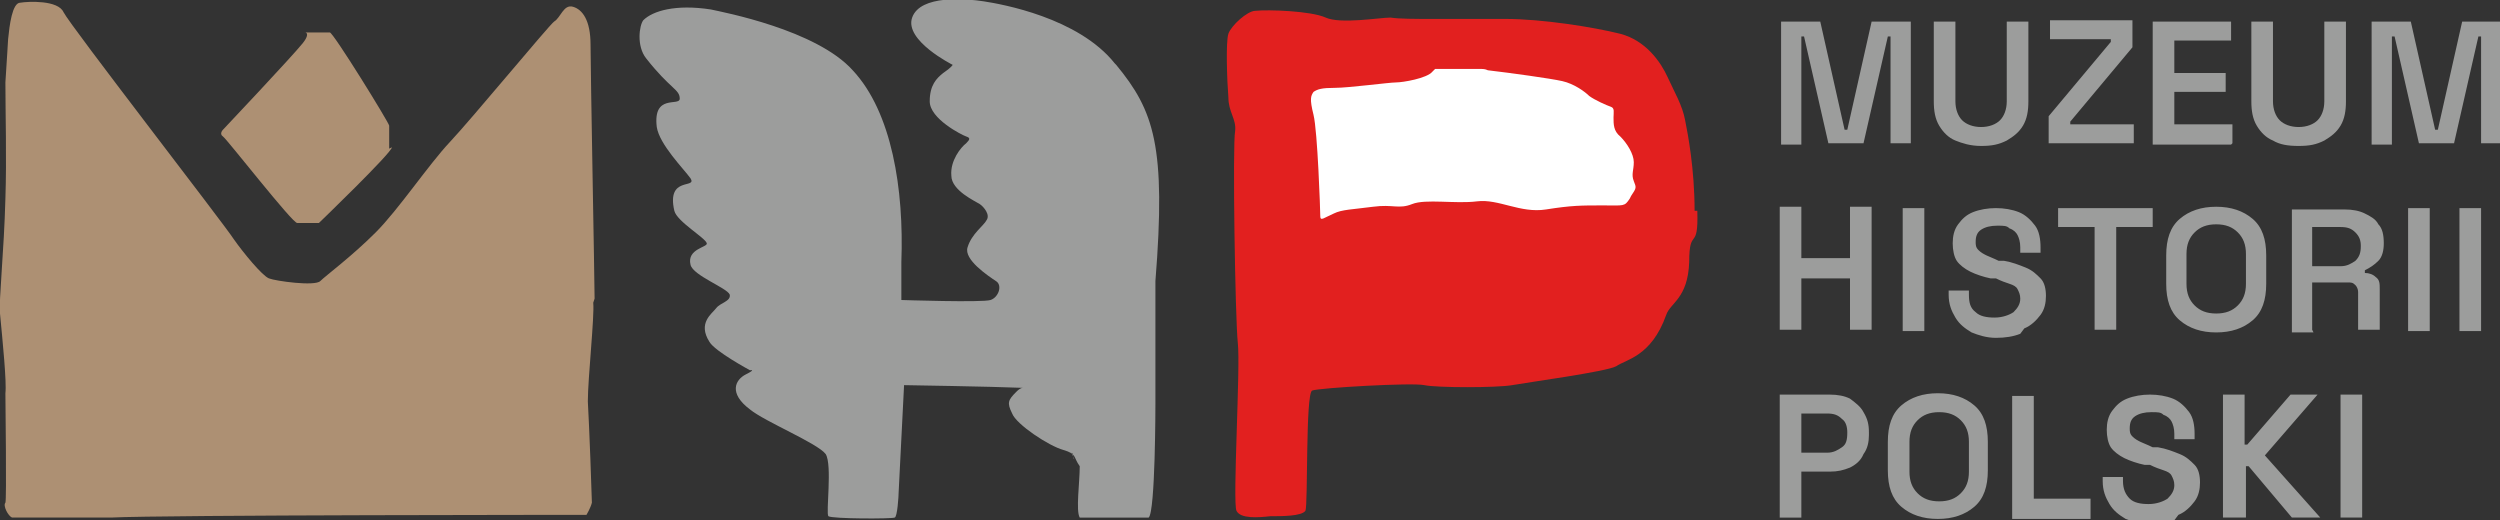
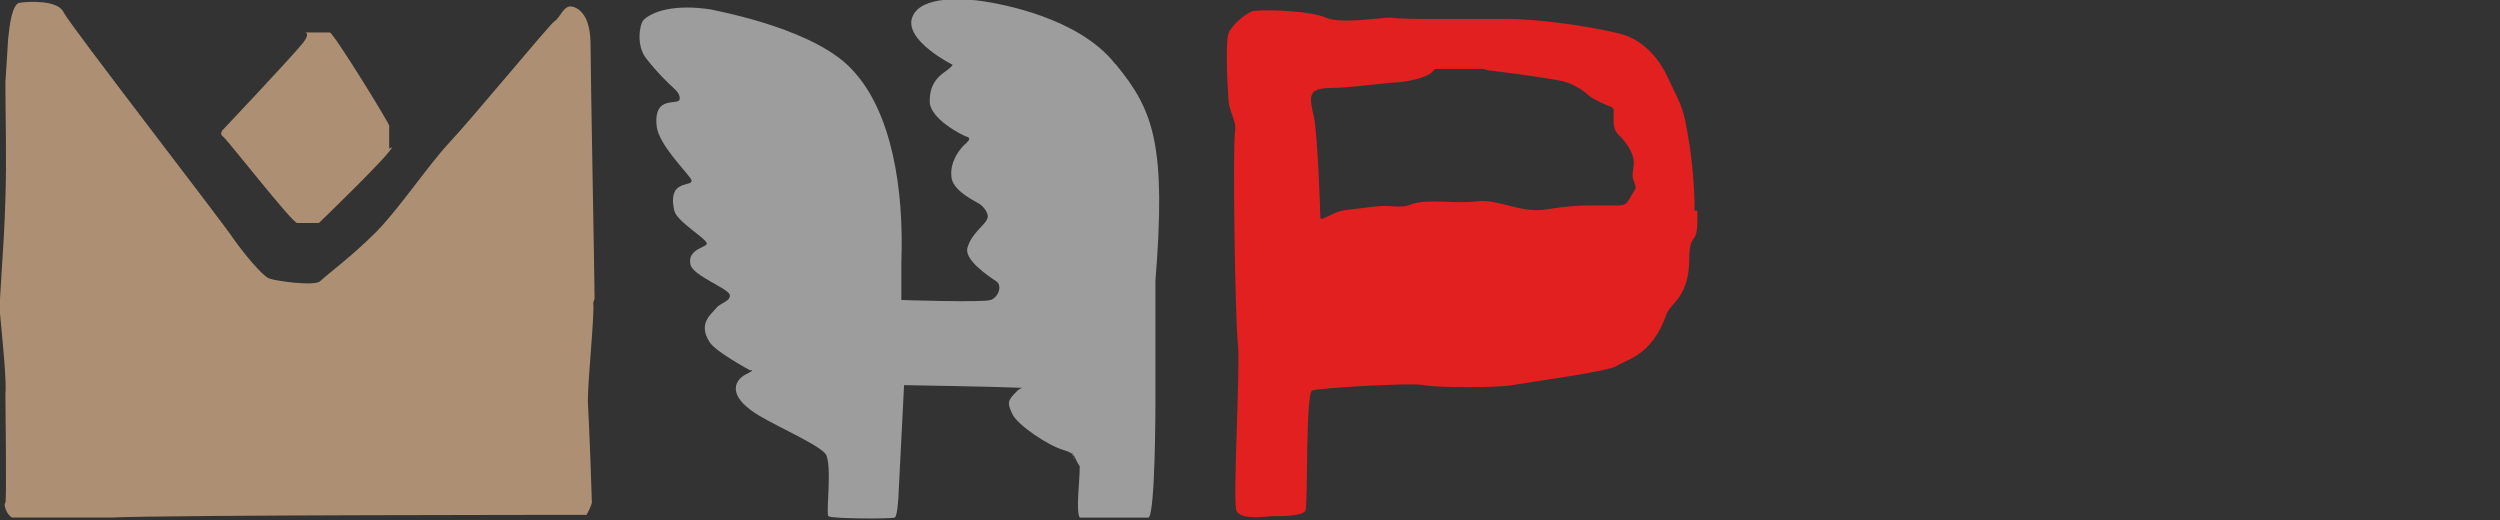
<svg xmlns="http://www.w3.org/2000/svg" version="1.1" viewBox="0 0 185 38.5" width="185" height="38.5">
  <rect x="0" y="0" width="185" height="38.5" fill="#333333" stroke="none" />
  <defs>
    <style>
      .cls-1 {
        fill: #e2201f;
      }

      .cls-2 {
        fill: #fff;
      }

      .cls-3 {
        fill: #ad9073;
      }

      .cls-4 {
        fill: #9c9d9c;
      }
    </style>
  </defs>
  <g>
    <g id="Layer_1">
-       <path class="cls-4" d="M174.8,29.2h-1.6v9.1h1.6v-9.1ZM166.2,38.3v-3.8h.2l3.2,3.8h2.1l-4.1-4.6,3.9-4.5h-2l-3.2,3.7h-.2v-3.7h-1.6v9.1h1.6ZM161.2,38.1c.5-.2.9-.6,1.2-1,.3-.4.4-.9.4-1.4s-.1-1-.4-1.3c-.3-.3-.6-.6-1.1-.8-.5-.2-1-.4-1.6-.5h-.4c-.4-.2-.7-.3-.9-.4-.2-.1-.4-.2-.6-.4s-.2-.4-.2-.6c0-.4.1-.7.4-.9.3-.2.7-.3,1.2-.3s.7,0,.9.2c.3.1.5.3.6.5.1.2.2.5.2.9v.4h1.5v-.4c0-.6-.1-1.2-.4-1.6-.3-.4-.7-.8-1.2-1-.5-.2-1.1-.3-1.7-.3s-1.2.1-1.7.3c-.5.2-.8.5-1.1.9-.3.4-.4.9-.4,1.4s.1,1,.3,1.3.6.6,1,.8c.4.2,1,.4,1.5.5h.4c.4.2.7.3,1,.4.3.1.5.2.6.4.1.2.2.4.2.7,0,.4-.2.7-.5,1-.3.2-.8.4-1.4.4s-1.1-.1-1.4-.4-.5-.7-.5-1.3v-.3h-1.5v.3c0,.7.2,1.2.5,1.7.3.5.7.8,1.2,1.1.5.2,1.1.4,1.8.4s1.3-.1,1.8-.3M154.7,38.3v-1.4h-4.2v-7.6h-1.6v9.1h5.8ZM141.9,36.5c-.4-.4-.6-.9-.6-1.6v-2.2c0-.7.2-1.2.6-1.6.4-.4.9-.6,1.6-.6s1.2.2,1.6.6c.4.4.6.9.6,1.6v2.2c0,.7-.2,1.2-.6,1.6-.4.4-.9.6-1.6.6s-1.2-.2-1.6-.6M146.1,37.5c.7-.6,1-1.5,1-2.7v-2.1c0-1.2-.3-2.1-1-2.7s-1.6-.9-2.7-.9-2,.3-2.7.9-1,1.5-1,2.7v2.1c0,1.2.3,2.1,1,2.7.7.6,1.6.9,2.7.9s2-.3,2.7-.9M133.3,30.6h1.9c.5,0,.8.1,1.1.4.3.2.4.6.4,1h0c0,.6-.1.9-.4,1.1-.3.2-.6.4-1.1.4h-1.9v-2.8ZM133.3,38.3v-3.4h2.1c.6,0,1-.1,1.5-.3.4-.2.8-.5,1-1,.3-.4.4-.9.4-1.4v-.2c0-.6-.1-1-.4-1.5-.2-.4-.6-.7-1-1-.4-.2-.9-.3-1.5-.3h-3.7v9.1h1.6Z" />
-       <path class="cls-4" d="M183.6,15.4h-1.6v9.1h1.6v-9.1ZM179.8,15.4h-1.6v9.1h1.6v-9.1ZM171.1,16.8h2.1c.5,0,.8.1,1.1.4s.4.6.4,1h0c0,.5-.1.8-.4,1.1-.3.2-.6.4-1.1.4h-2.1v-2.7ZM171.1,24.4v-3.5h2.6c.3,0,.4,0,.6.2.1.1.2.3.2.5v2.8h1.6v-3c0-.4,0-.7-.3-.9-.2-.2-.5-.3-.8-.3v-.2c.4-.2.7-.4,1-.7.3-.3.4-.8.4-1.3h0c0-.6-.1-1.1-.4-1.4-.2-.4-.6-.6-1-.8-.4-.2-.9-.3-1.5-.3h-3.9v9.1h1.6ZM162.4,22.6c-.4-.4-.6-.9-.6-1.6v-2.2c0-.7.2-1.2.6-1.6.4-.4.9-.6,1.6-.6s1.2.2,1.6.6c.4.4.6.9.6,1.6v2.2c0,.7-.2,1.2-.6,1.6-.4.4-.9.6-1.6.6s-1.2-.2-1.6-.6M166.7,23.7c.7-.6,1-1.5,1-2.7v-2.1c0-1.2-.3-2.1-1-2.7-.7-.6-1.6-.9-2.7-.9s-2,.3-2.7.9-1,1.5-1,2.7v2.1c0,1.2.3,2.1,1,2.7.7.6,1.6.9,2.7.9s2-.3,2.7-.9M156.6,24.4v-7.6h2.7v-1.4h-7v1.4h2.7v7.6h1.6ZM149.8,24.3c.5-.2.9-.6,1.2-1,.3-.4.4-.9.4-1.4s-.1-1-.4-1.3c-.3-.3-.6-.6-1.1-.8-.5-.2-1-.4-1.6-.5h-.4c-.4-.2-.7-.3-.9-.4-.2-.1-.4-.2-.6-.4s-.2-.4-.2-.6c0-.4.1-.7.4-.9.3-.2.7-.3,1.2-.3s.7,0,.9.2c.3.1.5.3.6.5.1.2.2.5.2.9v.4h1.5v-.4c0-.6-.1-1.2-.4-1.6s-.7-.8-1.2-1c-.5-.2-1.1-.3-1.7-.3s-1.2.1-1.7.3c-.5.2-.8.5-1.1.9-.3.4-.4.9-.4,1.4s.1,1,.3,1.3c.2.3.6.6,1,.8.4.2,1,.4,1.5.5h.4c.4.2.7.3,1,.4.3.1.5.2.6.4.1.2.2.4.2.7,0,.4-.2.7-.5,1-.3.2-.8.4-1.4.4s-1.1-.1-1.4-.4c-.4-.3-.5-.7-.5-1.3v-.3h-1.5v.3c0,.7.2,1.2.5,1.7.3.5.7.8,1.2,1.1.5.2,1.1.4,1.8.4s1.3-.1,1.8-.3M142.4,15.4h-1.6v9.1h1.6v-9.1ZM133.3,24.4v-3.8h3.6v3.8h1.6v-9.1h-1.6v3.8h-3.6v-3.8h-1.6v9.1h1.6Z" />
-       <path class="cls-4" d="M177,10.6V2.7h.2l1.8,7.9h2.6l1.8-7.9h.2v7.9h1.5V1.6h-2.9l-1.8,8h-.2l-1.8-8h-2.9v9.1h1.5ZM172,10.4c.5-.3.9-.6,1.2-1.1s.4-1.1.4-1.8V1.6h-1.6v5.9c0,.6-.2,1.1-.5,1.4-.3.3-.8.5-1.4.5s-1.1-.2-1.4-.5c-.3-.3-.5-.8-.5-1.4V1.6h-1.6v5.9c0,.7.1,1.3.4,1.8s.7.9,1.2,1.1c.5.3,1.1.4,1.9.4s1.3-.1,1.9-.4M165.2,10.6v-1.4h-4.3v-2.4h3.8v-1.4h-3.8v-2.4h4.2v-1.4h-5.8v9.1h5.8ZM157.9,10.6v-1.4h-4.7v-.2l4.6-5.5v-2h-6.1v1.4h4.5v.2l-4.6,5.5v2h6.3ZM148.5,10.4c.5-.3.9-.6,1.2-1.1.3-.5.4-1.1.4-1.8V1.6h-1.6v5.9c0,.6-.2,1.1-.5,1.4-.3.3-.8.5-1.4.5s-1.1-.2-1.4-.5c-.3-.3-.5-.8-.5-1.4V1.6h-1.6v5.9c0,.7.1,1.3.4,1.8.3.5.7.9,1.2,1.1s1.1.4,1.9.4,1.3-.1,1.9-.4M133.3,10.6V2.7h.2l1.8,7.9h2.6l1.8-7.9h.2v7.9h1.5V1.6h-2.9l-1.8,8h-.2l-1.8-8h-2.9v9.1h1.5Z" />
      <path class="cls-3" d="M28.8,11c0-.3,0-1.5,0-1.7,0-.2-4.2-7-4.4-6.9-.3,0-1.1,0-1.7,0-.5,0,.5-.2-.3.8-.8,1-5.9,6.4-5.9,6.4,0,0-.3.3,0,.5.3.2,5.2,6.5,5.5,6.4.3,0,1.6,0,1.6,0,0,0,5.4-5.2,5.4-5.6M44,22.1c0-1.1-.3-17-.3-18.8s-.6-2.6-1.3-2.8c-.7-.2-.9.8-1.4,1.1-.4.3-6.1,7.2-7.7,8.9-1.6,1.7-3.8,5-5.5,6.7-1.8,1.8-3.7,3.2-4.1,3.6-.4.4-3.3,0-3.8-.2-.5-.2-1.9-1.9-2.6-2.9-.7-1.1-12.1-15.8-12.6-16.8C4.3,0,2.1.1,1.5.2c-.6,0-.8,1.7-.9,2.7,0,.2-.1,1.5-.2,3.2,0,2.3.1,5.6,0,8.6-.1,3.9-.5,7.6-.4,8.5.2,2.1.5,5.1.4,5.9,0,.7.1,7.9,0,8.1-.2.2.2,1,.5,1.1,0,0,3.4,0,7.3,0,3.9-.2,35.2-.2,35.2-.2,0,0,.3-.5.4-.9,0-.4-.2-5.8-.3-7.5,0-1.7.5-6.3.4-7.3" />
-       <rect class="cls-2" x="97" y="4.9" width="24.3" height="14.4" />
      <path class="cls-1" d="M120.6,14.7c-.4.6-.4.5-2,.5s-2.3,0-4.2.3c-1.9.3-3.5-.8-5.1-.6-1.6.2-3.8-.2-4.8.2-1,.4-1.4,0-2.9.2s-2.3.2-2.9.5c-.7.3-1,.6-1,.2s-.2-6.3-.5-7.5c-.3-1.2-.2-1.4,0-1.7.3-.2.6-.3,1.6-.3s4-.4,4.5-.4,2.3-.3,2.7-.8c0,0,.1-.1.2-.2h3.4c.1,0,.3,0,.5.1,1.7.2,4.6.6,5.5.8.9.2,1.7.8,2,1.1.4.3,1.3.7,1.6.8.3.1.2.4.2.8,0,.5,0,1,.5,1.4.5.5,1,1.3,1,1.9s-.2.9,0,1.4.2.5-.2,1.1M125.4,15.6c0-3.1-.5-5.7-.7-6.7-.2-1.1-.8-2.1-1.3-3.2s-1.6-2.7-3.5-3.2c-2-.5-5.8-1.1-8.5-1.1-.5,0-.8,0-1.1,0h0c0,0-4.4,0-4.4,0-1.1,0-2.4,0-3-.1-.8,0-3.7.5-4.8,0-1.1-.5-4.3-.6-5.2-.5-.6,0-1.8,1.1-2,1.7-.2.6-.1,3.5,0,4.7,0,1.1.6,1.6.5,2.5-.2.9,0,13.9.2,15.7.2,1.8-.4,11.8-.1,12.4.3.6,1.6.5,2.5.4.9,0,2.3,0,2.6-.4.2-.4,0-8.7.5-8.9.5-.2,7.4-.6,8.3-.4.9.2,5.4.2,6.5,0,1.1-.2,7-1,7.7-1.4.7-.5,2.6-.7,3.7-3.8.3-.9,1.6-1.2,1.7-3.9,0-2.7.7-.7.6-3.8" />
      <path class="cls-4" d="M79.4,33.6s0,0,0,0c0,.1,0,.3.1.4l-.2-.5ZM82.5,4.7c-2.7-3.4-8.4-4.4-9.7-4.6-1.3-.2-4.7-.5-5.3,1.2-.6,1.7,3,3.5,3,3.5,0,0-.1.2-.7.6-.5.4-1,.9-1,2.1,0,1.3,2.4,2.5,2.7,2.6.3.1.3.2,0,.5-.4.3-1.2,1.3-1.1,2.4,0,1.1,1.8,1.9,2.1,2.1.3.2.8.8.5,1.2-.2.4-1.1,1-1.4,2-.3.9,1.5,2.1,2.1,2.5.5.3.2,1.2-.4,1.4-.6.2-6.6,0-6.6,0v-2.8c.2-5.4-.7-11.1-3.6-14.2-2.7-3-9.6-4.3-10.5-4.5-2.6-.4-4.3.1-5,.8-.3.4-.5,1.9.2,2.8,1.8,2.3,2.5,2.3,2.5,3,0,.6-2-.4-1.7,2.1.2,1.3,2,3.1,2.5,3.8.5.8-1.8-.2-1.2,2.4.2.8,2.3,2,2.4,2.4.1.3-1.5.4-1.2,1.6.2.8,2.7,1.7,2.9,2.2.1.5-.7.6-1,1s-1.4,1.1-.5,2.5c.4.7,3,2.1,3,2.1,0,0,.5-.1-.3.3-.8.4-1.3,1.4.3,2.6,1.1.9,5,2.5,5.6,3.3.5.8,0,4.4.2,4.6.3.2,4.7.2,4.9.1.2,0,.3-1.6.3-1.9l.4-7.9s6.4.1,8.8.2c-.2,0-.4.2-.5.3-.6.6-.7.8-.3,1.6.3.8,2.7,2.4,3.8,2.7,1,.3.7.5,1.2,1.2,0,1.2-.3,3.3,0,3.8h5.1c.5-.4.5-8.4.5-8.4,0,0,0-8.9,0-9.1.8-10-.1-12.6-2.9-16" />
    </g>
  </g>
</svg>